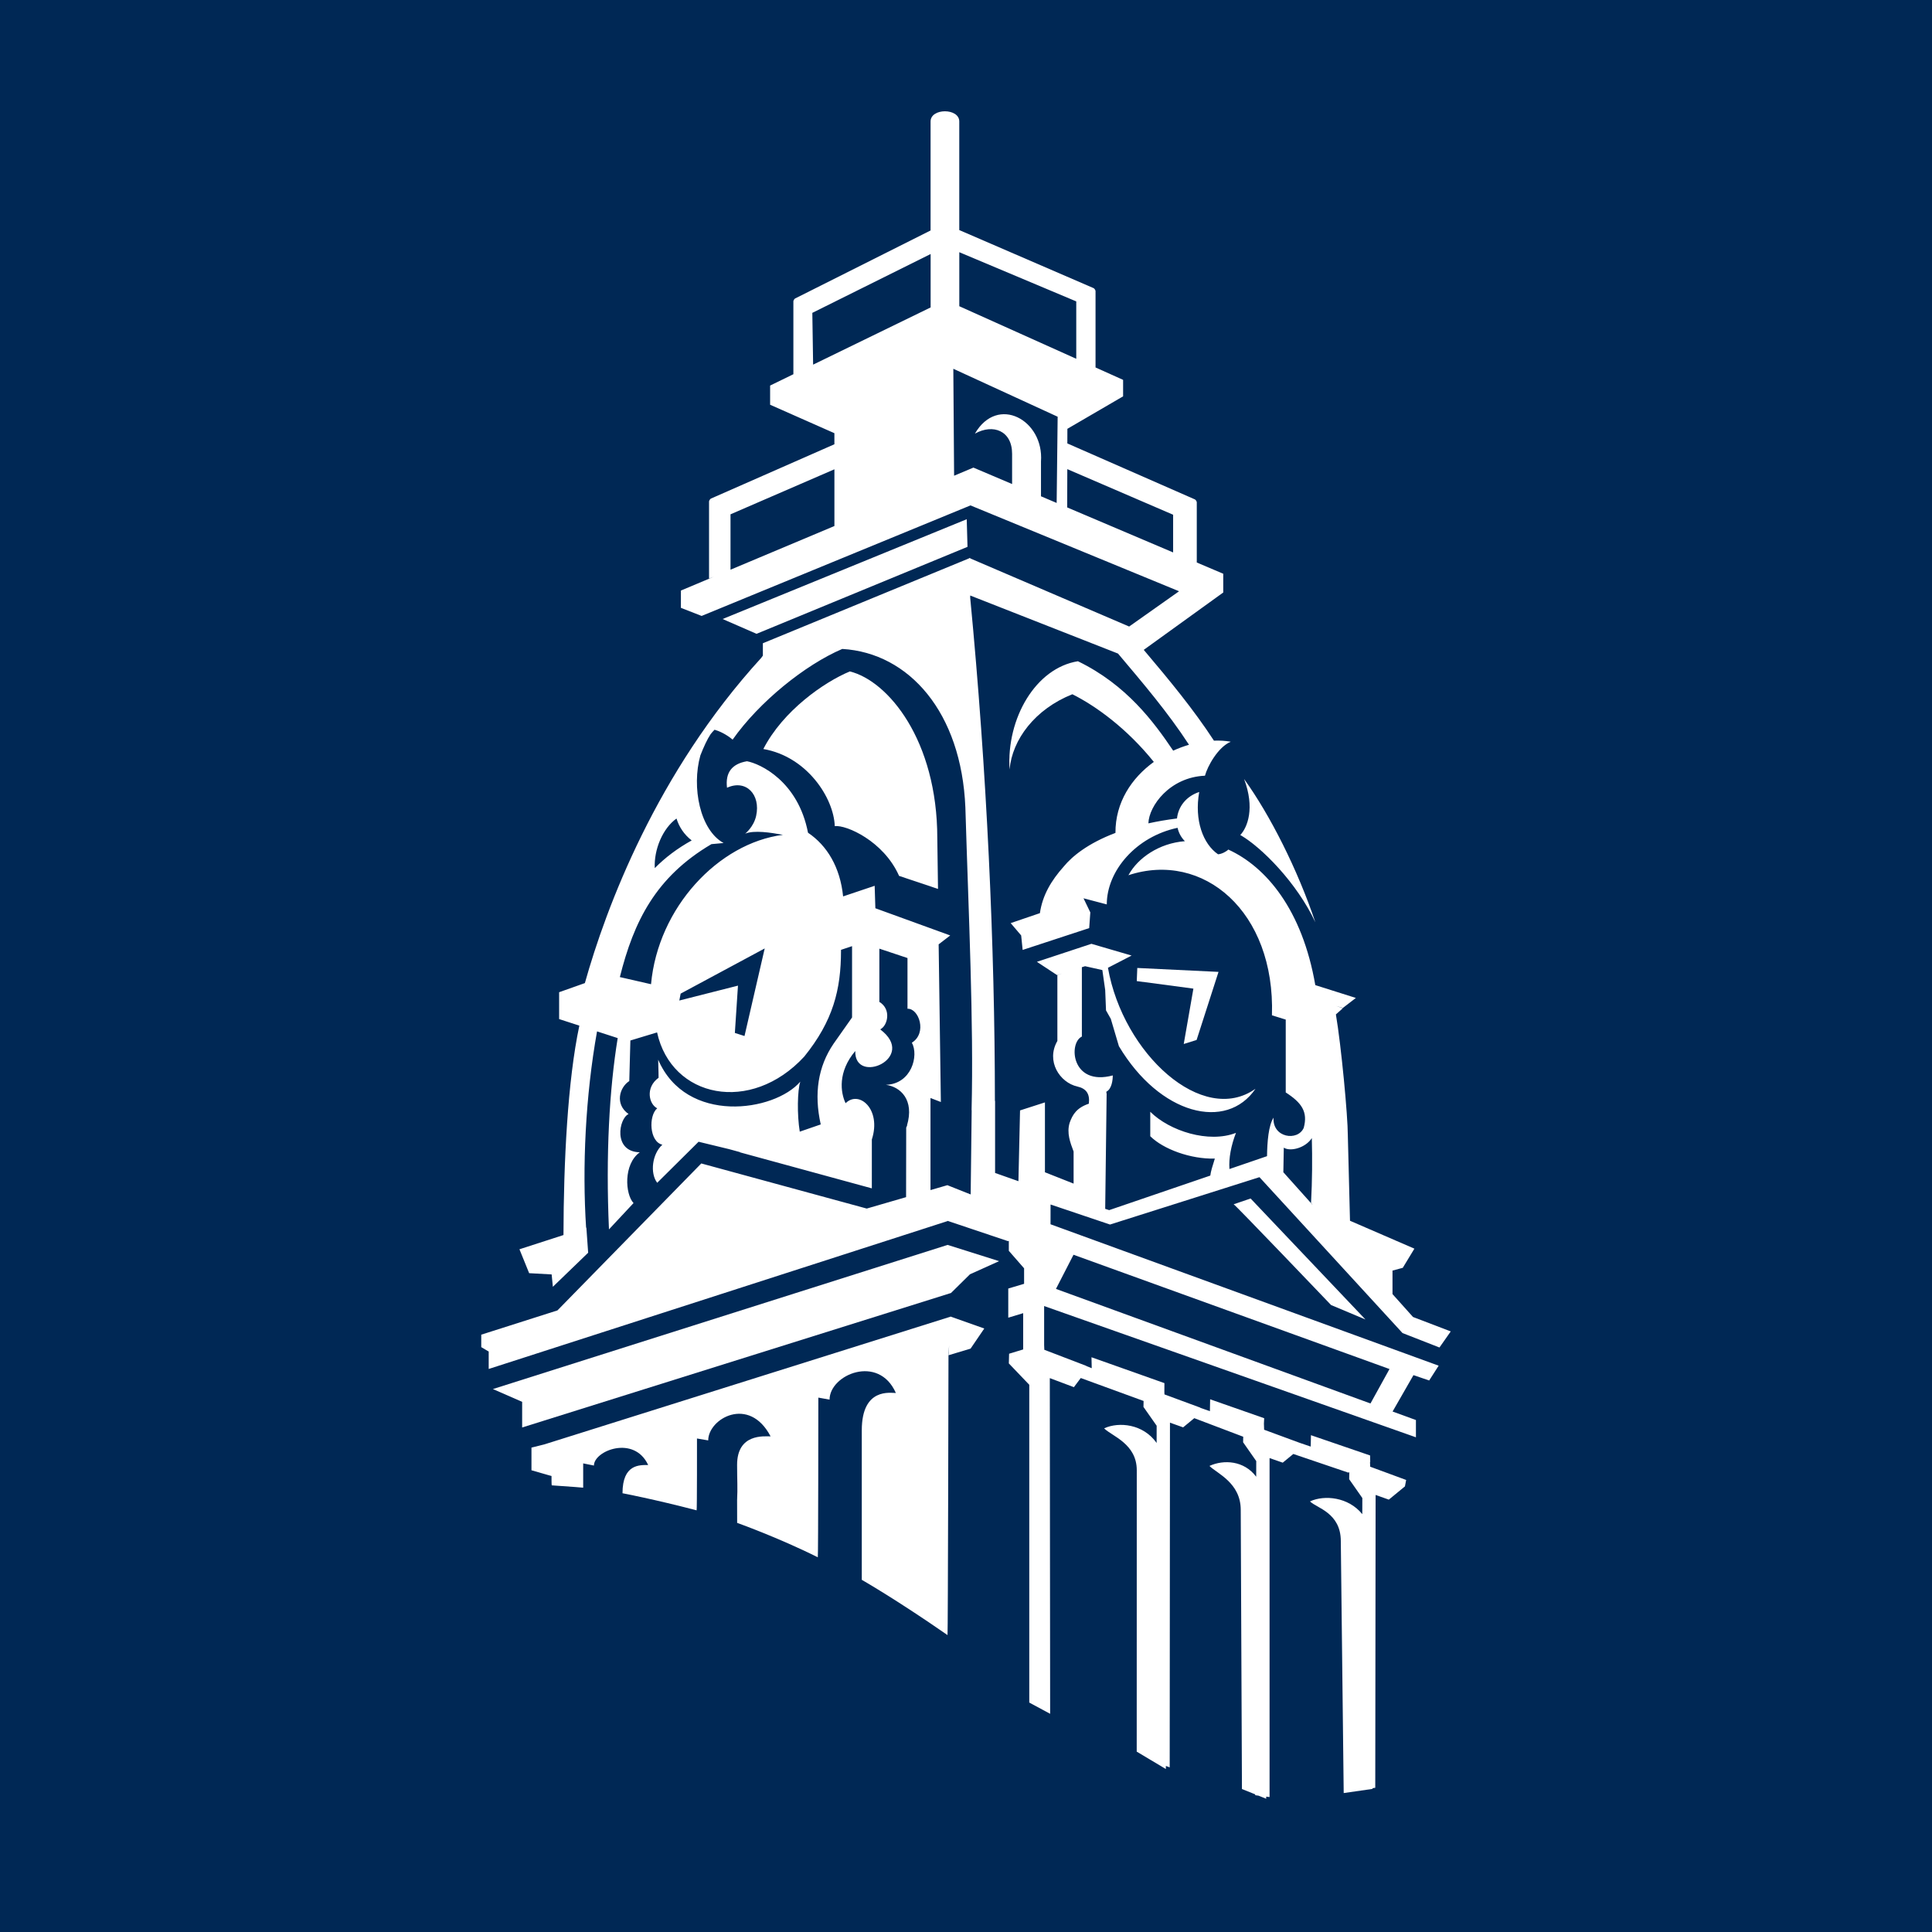
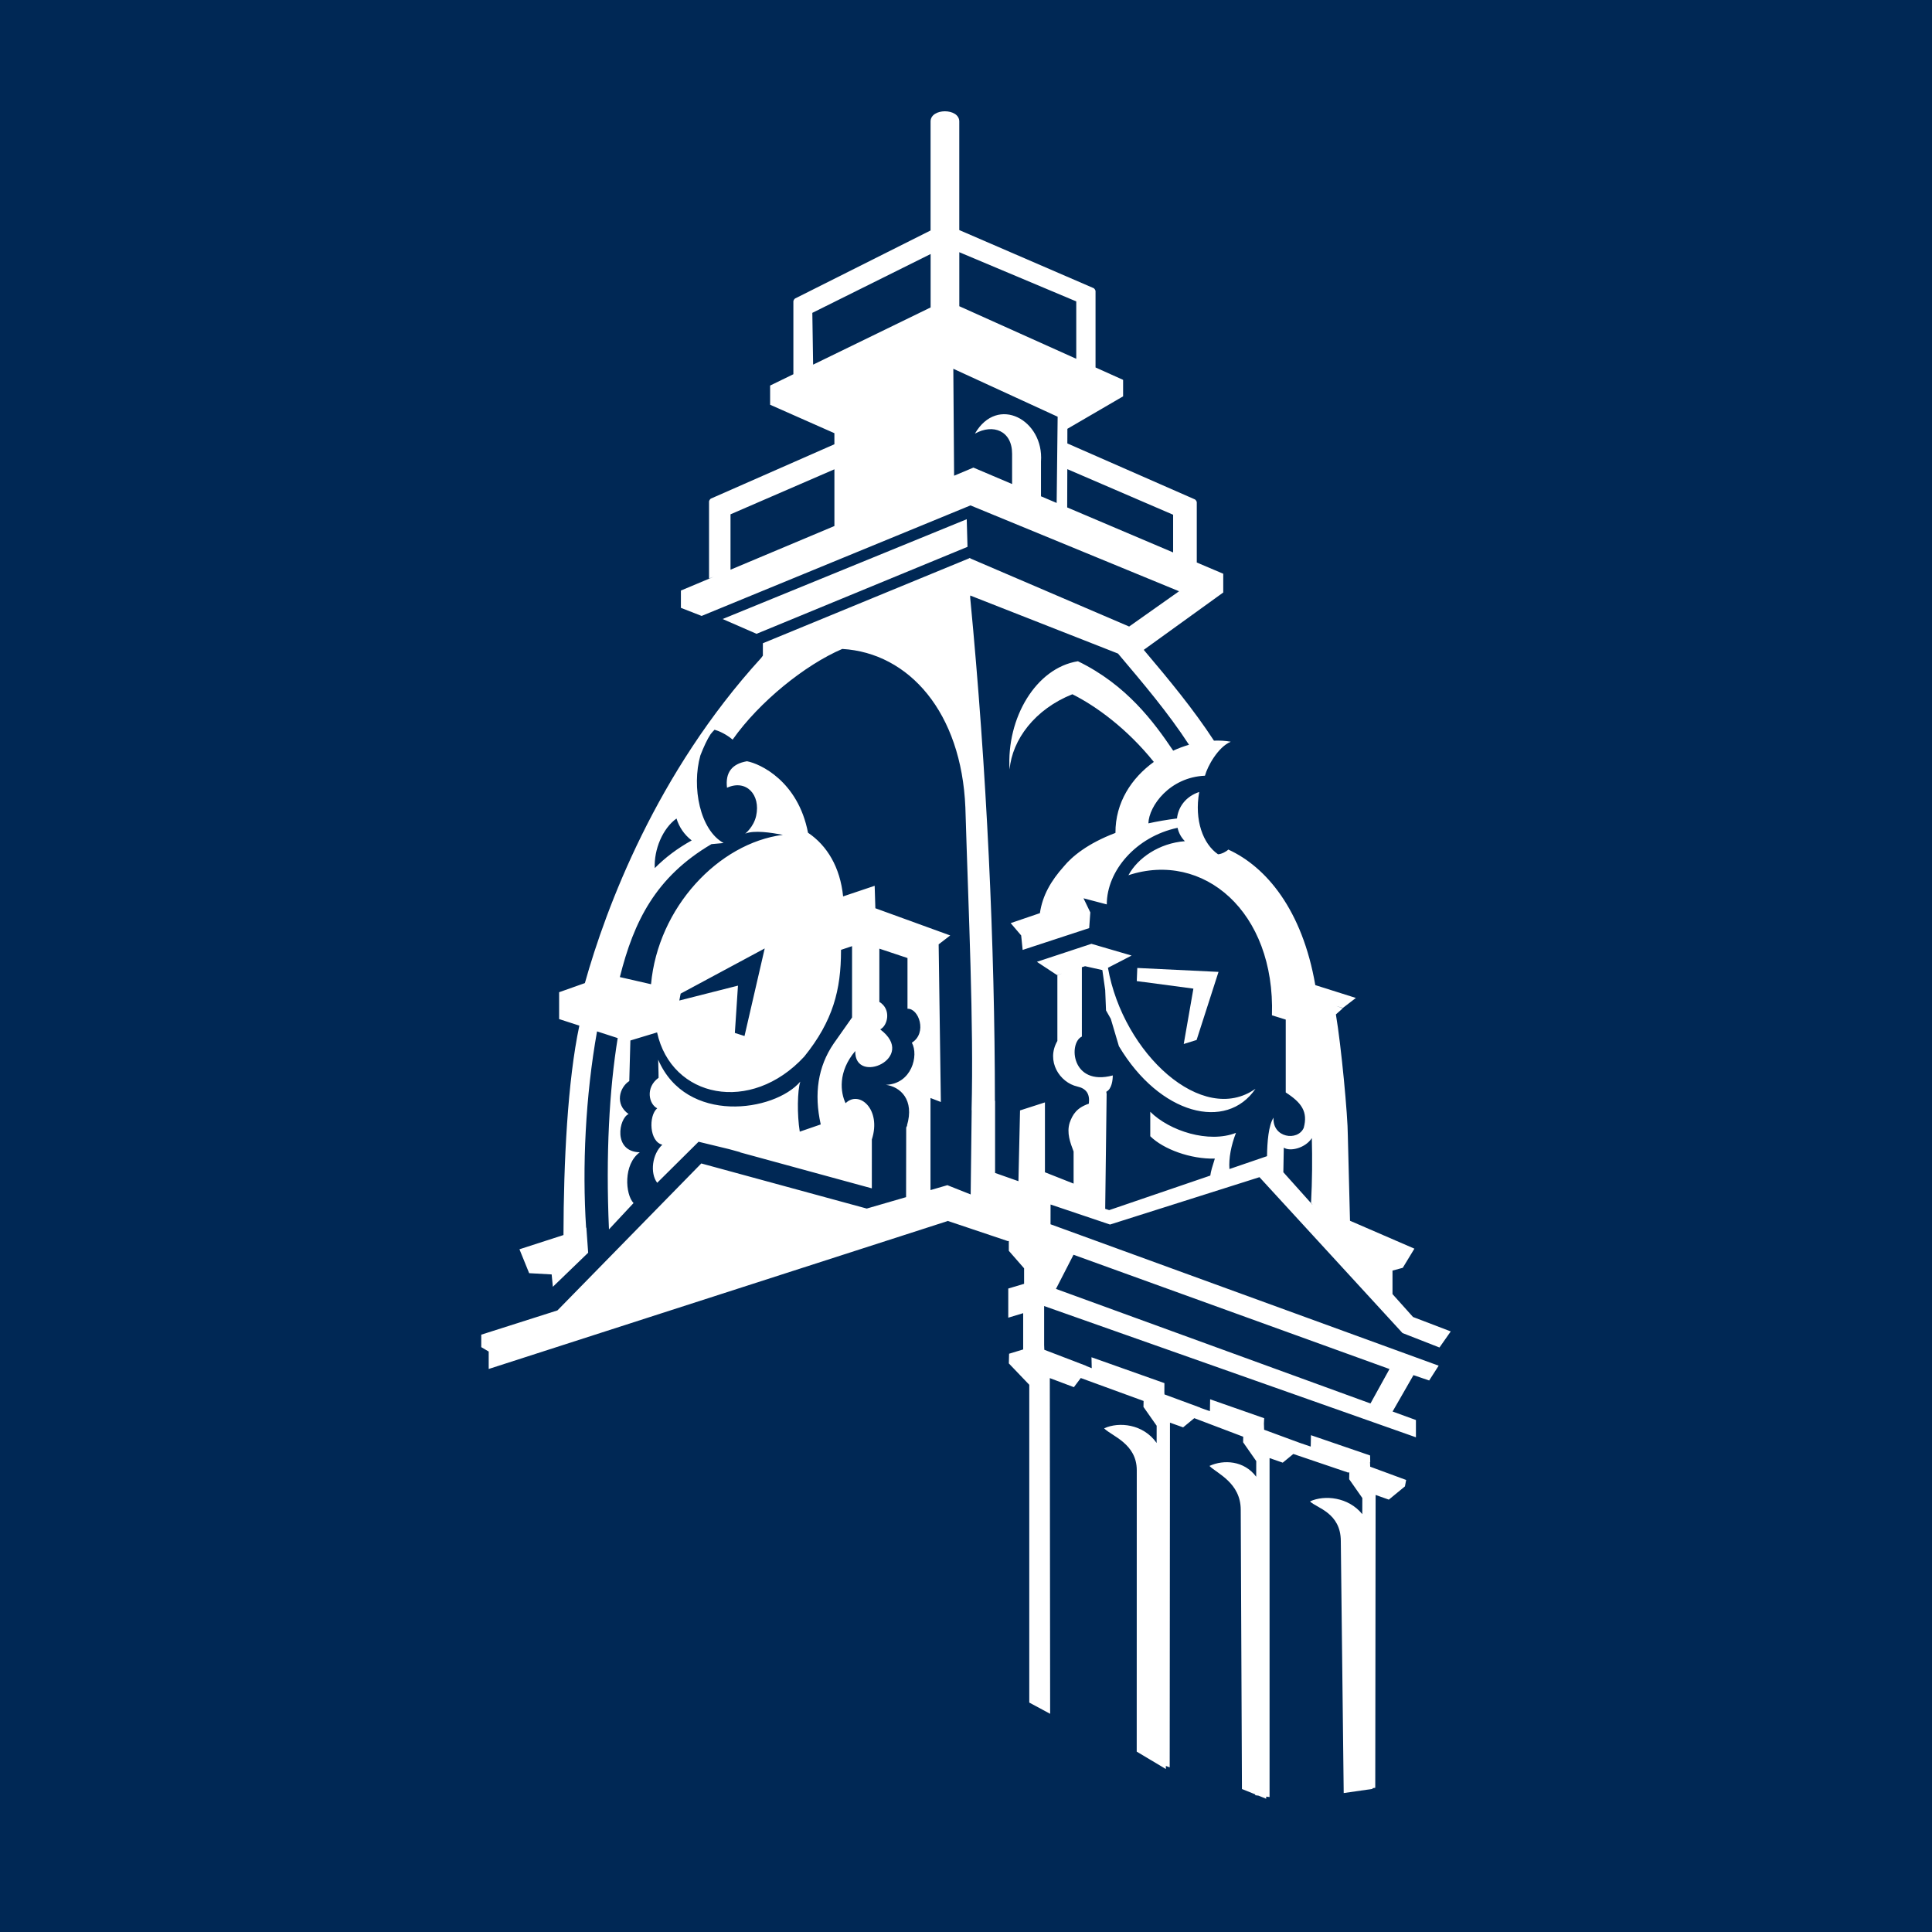
<svg xmlns="http://www.w3.org/2000/svg" version="1.2" viewBox="0 0 144 144" baseProfile="tiny-ps">
  <title>Hillsdale_College</title>
  <rect width="144" height="144" fill="#002855" />
  <g>
-     <path d="M70.882,98.126l-0.023,0.007l-0.003-0.001l0,0.002l-30.286,9.523l-0.958,0.239v1.689l1.495,0.429   c0,0-0.005,0.692,0.02,0.695c1.47,0.095,2.34,0.174,2.34,0.174v-1.811l0.801,0.161c0-1.108,2.992-2.296,4.044-0.039   c-0.631,0-1.914-0.082-1.914,2.103c0,0,2.334,0.44,5.524,1.274c0.034,0.011,0.027-5.355,0.027-5.355l0.837,0.143   c0-1.625,3.049-3.363,4.649-0.3c-0.48,0-2.496-0.224-2.496,2.121c0,1.073,0.049,1.734,0,2.631l0.004,1.695   c0,0,3.068,1.094,6.011,2.565c0.036,0.02,0.04-11.902,0.04-11.902l0.837,0.151c0-1.867,3.656-3.412,4.942-0.495   c-0.369,0.011-2.541-0.437-2.541,2.786v11.14c0,0,2.521,1.432,6.391,4.119c0.032,0.023,0.072-21.017,0.072-21.017l0.048-0.576   l-0.039,0.733l1.637-0.492l1.021-1.499l-2.481-0.878V98.126z" fill="#FFFFFF" />
-     <polygon points="36.739,103.532 38.918,104.485 38.918,106.396 70.882,96.372 72.295,94.978 74.468,93.999    70.629,92.788  " fill="#FFFFFF" />
    <polygon points="72.055,38.7 53.859,46.138 56.388,47.241 72.112,40.758  " fill="#FFFFFF" />
    <polygon points="84.728,73.125 88.949,73.687 88.229,77.813 89.188,77.513 90.821,72.439 84.767,72.147  " fill="#FFFFFF" />
    <path d="M107.289,100.435l0.841-1.199l-2.812-1.075l-1.529-1.707V94.7l0.765-0.204l0.867-1.428l-4.8-2.08   l-0.162-6.364c0-1.443-0.49-6.67-0.889-9.015l0.518-0.459l-0.494-0.17l0.494,0.148l0.97-0.747l-3.023-0.956   c-0.971-5.617-3.664-8.817-6.485-10.104c-0.136,0.143-0.485,0.335-0.764,0.353c-1.116-0.767-1.778-2.532-1.403-4.645   c-1.035,0.345-1.571,1.153-1.656,1.974c-0.773,0.097-1.479,0.222-2.132,0.365c0.037-1.301,1.595-3.44,4.216-3.551   c0.188-0.705,0.973-2.135,1.922-2.533c-0.397-0.074-0.819-0.095-1.252-0.08c-1.533-2.346-3.294-4.475-5.232-6.767l5.919-4.271   l0.006,0.003v-1.405l-1.973-0.838v-4.492c0-0.061-0.086-0.192-0.146-0.214l-9.501-4.17l0.003-1.089l4.153-2.42v-1.228l-2.055-0.924   v-5.697c0-0.059-0.086-0.192-0.14-0.214l-10.016-4.33V9.054c0-1.012-2.139-1.012-2.139,0v8.124l-10.097,5.069   c-0.05,0.018-0.129,0.156-0.129,0.205v5.441L57.4,28.737v1.43l4.791,2.12v0.826l-9.197,4.046c-0.058,0.02-0.146,0.156-0.146,0.216   v5.744l0.349-0.131l-2.446,1.028v1.29l1.544,0.602l20.039-8.238l15.547,6.399l-3.721,2.629l-11.849-5.08v-0.037L72.268,41.6   l-0.029-0.012l-0.001,0.025L56.86,47.944v0.922l-0.124,0.171c-7.802,8.54-11.571,18.625-13.143,24.237l-1.919,0.68v2.002   l1.507,0.489c-0.876,4.115-1.17,10.177-1.183,15.608l-3.281,1.061l0.723,1.781l1.677,0.093l0.09,0.922l2.631-2.539l-0.133-1.87   l-0.02,0.007c-0.295-4.525-0.049-9.805,0.815-14.635l1.54,0.5c-0.617,3.786-0.899,8.672-0.651,14.258l1.831-1.961   c-0.622-0.658-0.774-2.888,0.466-3.785c-2.02-0.045-1.558-2.542-0.834-2.85c-1.039-0.728-0.687-1.986,0.051-2.46   c0,0,0.052-1.877,0.082-3.023l1.99-0.602c1.071,4.897,6.988,6.118,10.969,1.803c2.149-2.66,2.74-4.983,2.74-7.904l0.002-0.054   l0.822-0.274v5.315l-1.38,1.96c-1.156,1.7-1.469,3.708-0.955,6.013l-1.563,0.539c-0.207-1.259-0.176-3.092,0.04-3.729   c-1.931,2.253-8.506,3.218-10.592-1.636c0,0.417,0.029,0.762,0.029,1.348c-1,0.724-0.724,1.966-0.103,2.276   c-0.657,0.556-0.587,2.492,0.385,2.713c-0.763,0.686-0.936,2.114-0.385,2.839l3.084-3.06l2.278,0.552   c0.003,0.005,0.428,0.119,0.829,0.227l-0.026,0.009l9.833,2.686V84.93c0.733-2.258-0.959-3.7-1.956-2.703   c-0.379-0.787-0.598-2.333,0.721-3.891c-0.075,2.583,4.684,0.514,1.856-1.614c0.551-0.252,0.862-1.493-0.061-2.047v-3.968   l2.097,0.699c0,0.721,0,3.214,0,3.781c0.846-0.044,1.488,1.808,0.326,2.529c0.527,0.952-0.017,3.076-1.935,3.14   c1.07,0.145,2.145,1.104,1.568,3.041l0.028-0.032l-0.083,0.176l-0.009,5.187l-2.932,0.851L52.27,86.717L41.549,97.67l-5.679,1.809   v0.929l0.555,0.327v1.3l34.203-11.024v-0.015l4.495,1.51l0.069-0.019v0.743l1.138,1.303v1.155l-1.18,0.352v2.173l1.111-0.337v2.704   l-1.049,0.319l-0.02,0.722l1.524,1.593v23.686l1.555,0.837l-0.025-25.021l1.795,0.676l0.513-0.682l4.682,1.71l-0.009,0.444   l0.983,1.402l-0.002,1.285c-1-1.422-2.808-1.592-3.903-1.096v0.017c0.563,0.563,2.423,1.134,2.423,3.109l-0.004,20.976l2.173,1.296   l0-0.23l0.285,0.106l0.02-25.692l0.981,0.35l0.832-0.685l3.647,1.383l-0.008,0.414l0.979,1.402l-0.004,1.165   c-0.91-1.217-2.429-1.282-3.472-0.81v0.017c0.546,0.546,2.32,1.247,2.32,3.263l0.09,20.808l0.989,0.396l0,0.065l0.24,0.031   l0.578,0.231l0-0.157l0.251,0.032v-25.265l0.983,0.341l0.788-0.648l4.103,1.392l0.07-0.034l-0.01,0.524l0.981,1.402l-0.004,1.203   c-1.036-1.284-2.816-1.444-3.886-0.958v0.017c0.477,0.477,2.285,0.836,2.285,2.947l0.216,18.78l2.148-0.309l0-0.051l0.204-0.034   l0.026-21.825l0.985,0.349l1.201-0.988l0.09-0.478l-2.68-0.988l-0.013-0.344l0.016-0.008l-0.01-0.486l-4.408-1.511l-0.018,0.849   l-0.807-0.274l-2.666-0.982l-0.015-0.459l0.02-0.399l-4.029-1.411l-0.016,0.887l-0.711-0.248l0.002-0.014l-2.678-0.988   l-0.008-0.173l0.004-0.669l-5.436-1.928l0.018,0.816l-0.408-0.165l0.002-0.009l-3.127-1.199l-0.014-0.355v-2.905l27.711,9.783   v-1.287l-1.74-0.634l1.556-2.712l1.171,0.398l0.707-1.103L78.302,91.251L78.3,91.252l0.003-1.475l4.431,1.493l11.139-3.53   l10.662,11.618L107.289,100.435z M71.055,27.486l7.776,3.574l-0.074,6.427l-1.168-0.496V34.4c0.231-3.085-3.234-5.003-4.925-2.078   c1.363-0.764,2.772-0.207,2.772,1.497v2.258l-2.883-1.225l-1.44,0.605L71.055,27.486z M87.438,38.365v2.81l-7.896-3.354   l0.009-2.854L87.438,38.365z M80.218,22.465v4.277l-8.717-3.918v-4.026L80.218,22.465z M60.605,27.178l-0.059-3.859l8.817-4.385   v3.981L60.605,27.178z M54.448,38.334l7.744-3.355v4.228l-7.744,3.255V38.334z M97.776,84.826c0.039,1.53,0.032,3.146-0.058,4.835   l0.11,0.116l-0.032-0.014l-2.143-2.392c0.006-0.482,0.033-1.542,0.033-1.831C96.171,85.856,97.306,85.562,97.776,84.826z    M50.423,61.008c0.193,0.625,0.558,1.187,1.131,1.633c-1.065,0.59-1.974,1.277-2.751,2.064   C48.734,63.324,49.391,61.742,50.423,61.008z M55.491,77.219l-0.719-0.23l0.232-3.526l-4.371,1.11l0.099-0.515l6.265-3.367   L55.491,77.219z M69.353,88.702v-6.863l0.773,0.298l-0.165-11.751l0.863-0.663l-5.58-2.027l-0.052-1.674l-2.352,0.791   c-0.22-2.178-1.197-3.794-2.616-4.746c-0.742-3.851-3.577-5.151-4.549-5.328c-1.125,0.191-1.625,0.848-1.488,1.975   c1.425-0.651,2.521,0.515,2.171,2.097c-0.184,0.833-0.818,1.325-0.818,1.325c0.672-0.276,1.927-0.078,2.814,0.088   c-4.802,0.619-9.313,5.417-9.83,11.134l-2.324-0.532c1.039-4.155,2.675-7.466,6.827-9.909l0.905-0.083   c-1.761-0.964-2.395-4.168-1.731-6.528c0.249-0.638,0.51-1.206,0.763-1.584c0.092-0.119,0.191-0.229,0.296-0.332   c0.366,0.106,0.871,0.338,1.345,0.737c1.989-2.822,5.403-5.573,8.172-6.759c4.98,0.295,8.885,4.732,9.176,11.82   c0.239,7.967,0.627,15.987,0.462,22.559l0.008-0.002l-0.075,6.282l-1.721-0.684v-0.011L69.353,88.702z M103.565,102.039   l-1.418,2.567l-23.442-8.538l1.308-2.546L103.565,102.039z M91.635,87.133c-0.059-0.809,0.127-1.77,0.487-2.696   c-2.034,0.793-4.948-0.138-6.388-1.572c0,0.262,0,1.602,0,1.823c0.974,0.966,3,1.713,4.813,1.667   c-0.187,0.59-0.299,0.948-0.338,1.266l-7.538,2.575L82.375,90.1l0.108-8.623l-0.019,0.013c0-0.038,0-0.09,0-0.123   c0.404-0.201,0.476-0.881,0.476-1.211c-3.083,0.826-3.323-2.417-2.304-2.897V72.09l0.239-0.075l1.288,0.288l0.212,1.485l0.061,1.52   l0.358,0.633l0.602,2.034c3.05,5.122,8.022,6.353,10.182,3.174c-3.933,2.797-9.866-2.597-10.998-9.016l1.764-0.912l-2.996-0.875   l-4.063,1.342l1.497,0.987l0.374-0.118l-0.345,0.119v4.91c-0.868,1.502,0.178,3.103,1.487,3.396c0.669,0.15,0.948,0.552,0.858,1.28   c-0.897,0.305-1.208,0.794-1.432,1.43c-0.229,0.761,0.046,1.471,0.296,2.135v2.392l-2.136-0.845v-5.208l-1.856,0.598l-0.12,5.275   l-1.74-0.614V82.05l-0.014,0.006c-0.004-11.526-0.601-24.605-1.841-37.502v-0.168l11.017,4.327   c1.848,2.189,3.726,4.392,5.291,6.797c-0.398,0.116-0.792,0.263-1.179,0.44c-1.435-2.131-3.477-4.907-7.1-6.665   c-3.132,0.498-5.332,4.236-5.095,8.069c0.199-2.237,1.896-4.5,4.681-5.609c1.763,0.881,4.079,2.564,6.071,5.044   c-1.656,1.197-2.872,3.017-2.86,5.291c-2.065,0.781-3.238,1.758-3.843,2.493c-0.957,1.071-1.594,2.16-1.788,3.488l-2.178,0.742   l0.782,0.919l0.11,1.08l4.96-1.627l0.084-1.17l-0.507-1.051l-0.025,0.009l0.024-0.01l1.735,0.456c0-2.515,2.192-5.058,5.276-5.709   c0.083,0.375,0.267,0.722,0.546,0.997c-1.933,0.147-3.519,1.266-4.195,2.514c-0.024,0.027-0.079,0.093-0.014,0.022   c5.571-1.835,10.947,2.701,10.697,10.441l1.028,0.32v5.43c1.184,0.764,1.667,1.442,1.34,2.642   c-0.451,1.019-2.345,0.736-2.249-0.762c-0.376,0.583-0.47,1.798-0.486,2.87L91.635,87.133z" fill="#FFFFFF" />
-     <path d="M98.038,68.74c-1.323-3.935-3.378-7.999-5.311-10.677c0.816,2.161,0.258,3.603-0.284,4.174   C94.02,63.137,96.671,65.808,98.038,68.74z" fill="#FFFFFF" />
-     <path d="M63.342,50.044c-1.914,0.792-4.982,2.928-6.447,5.783c3.238,0.557,5.247,3.629,5.324,5.748   c0.84-0.111,3.642,1.109,4.793,3.708l2.902,0.973l-0.053-3.77C69.861,55.157,66.182,50.743,63.342,50.044z" fill="#FFFFFF" />
-     <path d="M91.949,89.759c0.059-0.026,7.26,7.51,7.26,7.51l2.563,1.077l-8.559-9.016L91.949,89.759z" fill="#FFFFFF" />
  </g>
</svg>